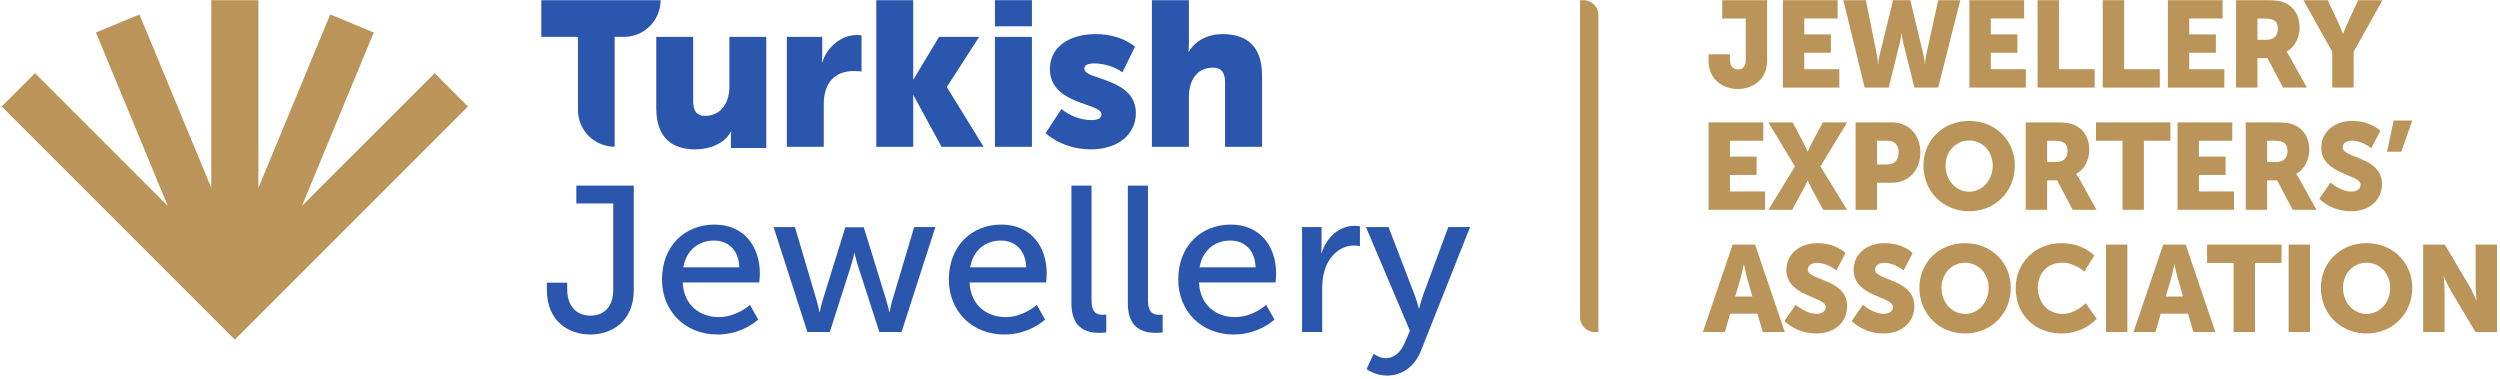
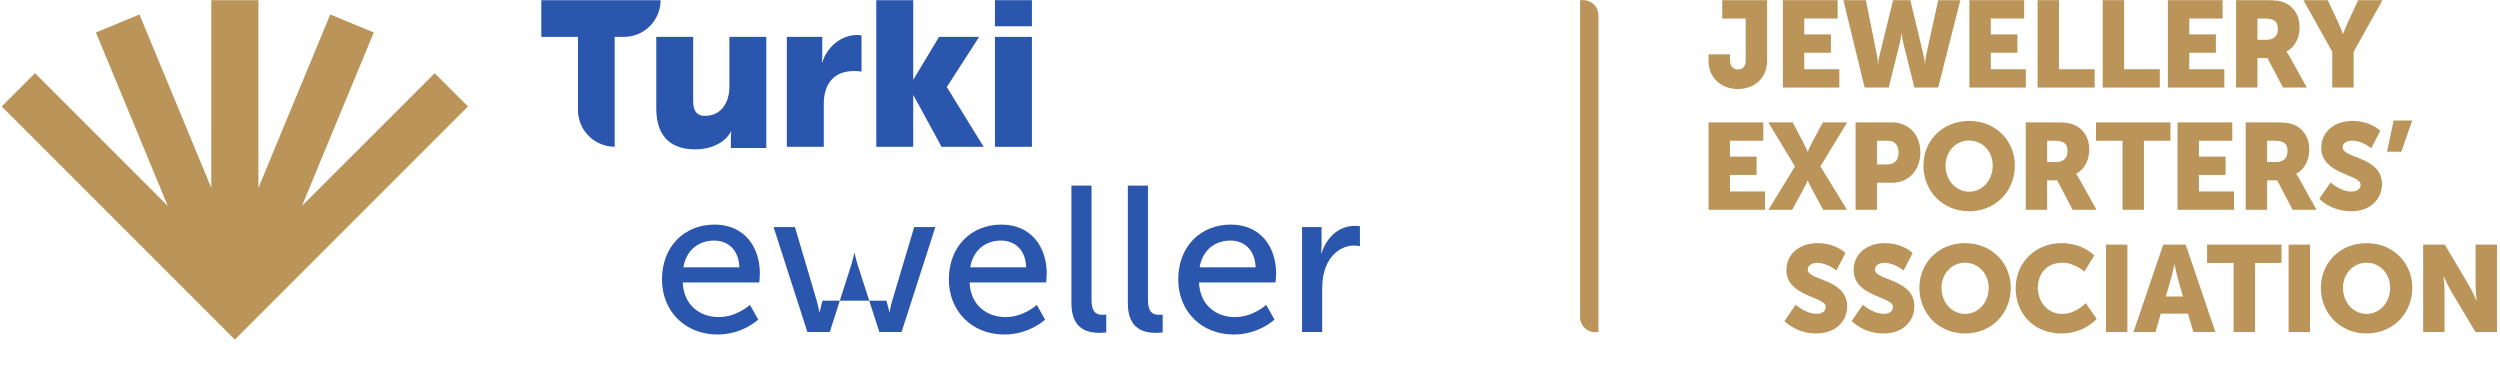
<svg xmlns="http://www.w3.org/2000/svg" width="568" height="86" viewBox="0 0 568 86" fill="none">
  <path d="M388.186 12.339H393.045V13.394C393.045 14.145 393.183 14.7 393.434 15.061C393.767 15.589 394.322 15.782 394.878 15.782C395.905 15.782 396.627 15.117 396.627 13.673V4.205H391.295V0.04H401.485V13.784C401.485 18.142 398.154 20.225 394.822 20.225C391.49 20.225 388.186 18.087 388.186 13.784V12.339Z" fill="#BA9458" />
  <path d="M405.069 0.04H417.508V4.205H409.928V7.815H415.981V11.979H409.928V15.728H417.896V19.892H405.069V0.04Z" fill="#BA9458" />
  <path d="M418.814 0.04H423.924L426.422 12.451C426.672 13.672 426.672 14.533 426.672 14.533H426.728C426.728 14.533 426.756 13.672 427.061 12.451L430.114 0.04H434.029L437.001 12.451C437.305 13.672 437.334 14.533 437.334 14.533H437.389C437.389 14.533 437.389 13.672 437.638 12.451L440.36 0.04H445.385L440.36 19.892H434.946L432.446 9.869C432.141 8.592 432.058 7.536 432.058 7.536H432.002C432.002 7.536 431.92 8.592 431.614 9.869L429.114 19.892H423.645L418.814 0.04Z" fill="#BA9458" />
  <path d="M447.444 0.04H459.883V4.205H452.303V7.815H458.356V11.979H452.303V15.728H460.271V19.892H447.444V0.04Z" fill="#BA9458" />
  <path d="M462.938 0.04H467.797V15.728H475.905V19.892H462.938V0.04Z" fill="#BA9458" />
  <path d="M477.739 0.04H482.598V15.728H490.706V19.892H477.739V0.04Z" fill="#BA9458" />
  <path d="M492.54 0.04H504.979V4.205H497.399V7.815H503.452V11.979H497.399V15.728H505.367V19.892H492.54V0.04Z" fill="#BA9458" />
  <path d="M515.004 9.036C516.559 9.036 517.531 8.175 517.531 6.592C517.531 5.093 516.975 4.205 514.532 4.205H512.893V9.036H515.004ZM508.035 0.04H514.948C516.975 0.04 517.947 0.179 518.808 0.512C521.056 1.373 522.473 3.4 522.473 6.287C522.473 8.397 521.473 10.701 519.503 11.701V11.757C519.503 11.757 519.78 12.117 520.252 12.951L524.111 19.892H518.697L515.171 13.2H512.893V19.892H508.035V0.04Z" fill="#BA9458" />
  <path d="M529.888 11.757L523.336 0.041H528.86L531.11 4.815C531.748 6.177 532.304 7.675 532.304 7.675H532.359C532.359 7.675 532.915 6.177 533.554 4.815L535.775 0.041H541.299L534.747 11.757V19.891H529.888V11.757Z" fill="#BA9458" />
  <path d="M388.186 27.809H400.625V31.974H393.045V35.584H399.098V39.748H393.045V43.497H401.013V47.661H388.186V27.809Z" fill="#BA9458" />
  <path d="M407.818 37.805L401.766 27.809H407.29L409.456 31.89C410.122 33.139 410.678 34.445 410.678 34.445H410.734C410.734 34.445 411.26 33.167 411.955 31.89L414.148 27.809H419.674L413.592 37.805L419.646 47.661H414.231L411.955 43.497C411.26 42.247 410.734 41.025 410.734 41.025H410.678C410.678 41.025 410.151 42.247 409.456 43.497L407.179 47.661H401.792L407.818 37.805Z" fill="#BA9458" />
  <path d="M428.838 37.36C430.531 37.36 431.365 36.221 431.365 34.639C431.365 33.056 430.531 31.973 428.921 31.973H426.45V37.36H428.838ZM421.591 27.809H429.838C433.697 27.809 436.306 30.641 436.306 34.639C436.306 38.637 433.697 41.524 429.838 41.524H426.45V47.66H421.591V27.809Z" fill="#BA9458" />
  <path d="M447.387 43.551C450.358 43.551 452.746 40.997 452.746 37.61C452.746 34.361 450.358 31.918 447.387 31.918C444.417 31.918 442.029 34.361 442.029 37.61C442.029 40.997 444.417 43.551 447.387 43.551ZM447.387 27.476C453.385 27.476 457.771 31.918 457.771 37.61C457.771 43.441 453.385 47.994 447.387 47.994C441.39 47.994 437.003 43.441 437.003 37.61C437.003 31.918 441.39 27.476 447.387 27.476Z" fill="#BA9458" />
  <path d="M467.214 36.805C468.769 36.805 469.741 35.944 469.741 34.361C469.741 32.862 469.185 31.974 466.742 31.974H465.104V36.805H467.214ZM460.245 27.809H467.158C469.185 27.809 470.157 27.948 471.018 28.281C473.266 29.142 474.682 31.169 474.682 34.056C474.682 36.166 473.684 38.47 471.713 39.47V39.526C471.713 39.526 471.99 39.886 472.462 40.72L476.321 47.661H470.908L467.381 40.969H465.104V47.661H460.245V27.809Z" fill="#BA9458" />
  <path d="M482.238 31.974H476.212V27.809H493.122V31.974H487.096V47.661H482.238V31.974Z" fill="#BA9458" />
  <path d="M494.734 27.809H507.173V31.974H499.593V35.584H505.646V39.748H499.593V43.497H507.561V47.661H494.734V27.809Z" fill="#BA9458" />
  <path d="M517.198 36.805C518.753 36.805 519.725 35.944 519.725 34.361C519.725 32.862 519.169 31.974 516.726 31.974H515.088V36.805H517.198ZM510.229 27.809H517.142C519.169 27.809 520.141 27.948 521.002 28.281C523.25 29.142 524.668 31.169 524.668 34.056C524.668 36.166 523.668 38.47 521.697 39.47V39.526C521.697 39.526 521.974 39.886 522.446 40.72L526.305 47.661H520.892L517.365 40.969H515.088V47.661H510.229V27.809Z" fill="#BA9458" />
  <path d="M529.5 41.469C529.5 41.469 531.75 43.524 534.248 43.524C535.248 43.524 536.331 43.136 536.331 41.941C536.331 39.581 527.39 39.665 527.39 33.557C527.39 29.892 530.472 27.476 534.415 27.476C538.691 27.476 540.8 29.725 540.8 29.725L538.746 33.695C538.746 33.695 536.747 31.947 534.359 31.947C533.36 31.947 532.25 32.391 532.25 33.501C532.25 36 541.19 35.556 541.19 41.831C541.19 45.135 538.663 47.995 534.192 47.995C529.528 47.995 526.946 45.163 526.946 45.163L529.5 41.469Z" fill="#BA9458" />
  <path d="M543.83 27.393H548.05L545.579 34.473H542.33L543.83 27.393Z" fill="#BA9458" />
-   <path d="M396.178 60.104C396.178 60.104 395.734 62.269 395.372 63.518L394.234 67.378H398.148L397.038 63.518C396.676 62.269 396.234 60.104 396.234 60.104H396.178ZM399.287 71.265H393.095L391.902 75.429H386.904L393.651 55.578H398.759L405.506 75.429H400.508L399.287 71.265Z" fill="#BA9458" />
  <path d="M407.979 69.238C407.979 69.238 410.229 71.293 412.727 71.293C413.727 71.293 414.81 70.904 414.81 69.71C414.81 67.35 405.869 67.434 405.869 61.326C405.869 57.66 408.951 55.245 412.894 55.245C417.17 55.245 419.279 57.494 419.279 57.494L417.225 61.463C417.225 61.463 415.226 59.715 412.838 59.715C411.839 59.715 410.729 60.159 410.729 61.27C410.729 63.769 419.669 63.325 419.669 69.599C419.669 72.903 417.142 75.763 412.671 75.763C408.007 75.763 405.425 72.931 405.425 72.931L407.979 69.238Z" fill="#BA9458" />
  <path d="M423.252 69.238C423.252 69.238 425.502 71.293 428 71.293C429 71.293 430.083 70.904 430.083 69.71C430.083 67.35 421.142 67.434 421.142 61.326C421.142 57.66 424.224 55.245 428.167 55.245C432.443 55.245 434.552 57.494 434.552 57.494L432.498 61.463C432.498 61.463 430.499 59.715 428.111 59.715C427.112 59.715 426.002 60.159 426.002 61.27C426.002 63.769 434.942 63.325 434.942 69.599C434.942 72.903 432.415 75.763 427.944 75.763C423.28 75.763 420.698 72.931 420.698 72.931L423.252 69.238Z" fill="#BA9458" />
  <path d="M446.466 71.32C449.437 71.32 451.825 68.766 451.825 65.379C451.825 62.13 449.437 59.687 446.466 59.687C443.495 59.687 441.107 62.13 441.107 65.379C441.107 68.766 443.495 71.32 446.466 71.32ZM446.466 55.245C452.463 55.245 456.85 59.687 456.85 65.379C456.85 71.21 452.463 75.763 446.466 75.763C440.469 75.763 436.082 71.21 436.082 65.379C436.082 59.687 440.469 55.245 446.466 55.245Z" fill="#BA9458" />
  <path d="M468.375 55.245C473.29 55.245 475.817 58.048 475.817 58.048L473.567 61.714C473.567 61.714 471.346 59.687 468.597 59.687C464.794 59.687 462.989 62.491 462.989 65.351C462.989 68.294 464.933 71.32 468.597 71.32C471.595 71.32 473.873 68.876 473.873 68.876L476.371 72.431C476.371 72.431 473.567 75.763 468.375 75.763C462.157 75.763 457.963 71.349 457.963 65.462C457.963 59.687 462.406 55.245 468.375 55.245Z" fill="#BA9458" />
  <path d="M478.485 55.577H483.344V75.429H478.485V55.577Z" fill="#BA9458" />
  <path d="M494.007 60.104C494.007 60.104 493.563 62.269 493.201 63.518L492.063 67.378H495.977L494.867 63.518C494.505 62.269 494.063 60.104 494.063 60.104H494.007ZM497.116 71.265H490.924L489.731 75.429H484.733L491.48 55.578H496.588L503.335 75.429H498.337L497.116 71.265Z" fill="#BA9458" />
  <path d="M507.476 59.743H501.45V55.577H518.36V59.743H512.334V75.429H507.476V59.743Z" fill="#BA9458" />
  <path d="M519.972 55.577H524.83V75.429H519.972V55.577Z" fill="#BA9458" />
  <path d="M537.687 71.32C540.657 71.32 543.045 68.766 543.045 65.379C543.045 62.13 540.657 59.687 537.687 59.687C534.716 59.687 532.328 62.13 532.328 65.379C532.328 68.766 534.716 71.32 537.687 71.32ZM537.687 55.245C543.684 55.245 548.071 59.687 548.071 65.379C548.071 71.21 543.684 75.763 537.687 75.763C531.689 75.763 527.303 71.21 527.303 65.379C527.303 59.687 531.689 55.245 537.687 55.245Z" fill="#BA9458" />
  <path d="M550.545 55.578H555.46L560.957 64.851C561.734 66.157 562.622 68.239 562.622 68.239H562.678C562.678 68.239 562.456 66.101 562.456 64.851V55.578H567.316V75.43H562.428L556.904 66.185C556.126 64.879 555.237 62.797 555.237 62.797H555.181C555.181 62.797 555.404 64.935 555.404 66.185V75.43H550.545V55.578Z" fill="#BA9458" />
  <path d="M226.051 0.041H234.457V5.975H226.051V0.041Z" fill="#2B56AE" />
-   <path d="M124.25 64.22H128.869V65.633C128.869 70.157 131.508 71.713 134.146 71.713C136.738 71.713 139.33 70.204 139.33 65.822V46.22H130.942V42.166H143.996V65.869C143.996 73.078 138.953 76.001 134.1 76.001C129.245 76.001 124.25 73.032 124.25 65.869V64.22Z" fill="#2B56AE" />
  <path d="M167.981 60.733C167.839 56.633 165.295 54.654 162.231 54.654C158.745 54.654 155.918 56.822 155.258 60.733H167.981ZM162.326 51.026C169.065 51.026 172.646 56.02 172.646 62.194C172.646 62.806 172.505 64.172 172.505 64.172H155.117C155.351 69.403 159.074 72.042 163.315 72.042C167.415 72.042 170.385 69.262 170.385 69.262L172.269 72.607C172.269 72.607 168.735 76.001 163.033 76.001C155.541 76.001 150.403 70.582 150.403 63.513C150.403 55.926 155.541 51.026 162.326 51.026Z" fill="#2B56AE" />
-   <path d="M175.757 51.591H180.61L185.558 68.319C185.936 69.544 186.124 70.864 186.172 70.864H186.265C186.265 70.864 186.501 69.544 186.878 68.319L192.061 51.639H196.256L201.392 68.319C201.769 69.544 202.052 70.864 202.052 70.864H202.146C202.146 70.864 202.334 69.544 202.712 68.319L207.706 51.591H212.513L204.832 75.435H199.79L194.842 60.12C194.465 58.895 194.182 57.528 194.182 57.528H194.088C194.088 57.528 193.805 58.895 193.428 60.12L188.528 75.435H183.438L175.757 51.591Z" fill="#2B56AE" />
+   <path d="M175.757 51.591H180.61L185.558 68.319C185.936 69.544 186.124 70.864 186.172 70.864H186.265C186.265 70.864 186.501 69.544 186.878 68.319H196.256L201.392 68.319C201.769 69.544 202.052 70.864 202.052 70.864H202.146C202.146 70.864 202.334 69.544 202.712 68.319L207.706 51.591H212.513L204.832 75.435H199.79L194.842 60.12C194.465 58.895 194.182 57.528 194.182 57.528H194.088C194.088 57.528 193.805 58.895 193.428 60.12L188.528 75.435H183.438L175.757 51.591Z" fill="#2B56AE" />
  <path d="M233.154 60.733C233.012 56.633 230.467 54.654 227.404 54.654C223.918 54.654 221.091 56.822 220.431 60.733H233.154ZM227.498 51.026C234.238 51.026 237.819 56.02 237.819 62.194C237.819 62.806 237.678 64.172 237.678 64.172H220.29C220.524 69.403 224.247 72.042 228.488 72.042C232.588 72.042 235.556 69.262 235.556 69.262L237.442 72.607C237.442 72.607 233.908 76.001 228.206 76.001C220.714 76.001 215.578 70.582 215.578 63.513C215.578 55.926 220.714 51.026 227.498 51.026Z" fill="#2B56AE" />
  <path d="M243.427 42.166H247.998V68.132C247.998 71.005 249.129 71.523 250.542 71.523C250.966 71.523 251.343 71.477 251.343 71.477V75.529C251.343 75.529 250.637 75.624 249.837 75.624C247.243 75.624 243.427 74.917 243.427 68.931V42.166Z" fill="#2B56AE" />
  <path d="M256.245 42.166H260.816V68.132C260.816 71.005 261.946 71.523 263.36 71.523C263.785 71.523 264.161 71.477 264.161 71.477V75.529C264.161 75.529 263.454 75.624 262.654 75.624C260.061 75.624 256.245 74.917 256.245 68.931V42.166Z" fill="#2B56AE" />
  <path d="M285.274 60.733C285.132 56.633 282.587 54.654 279.524 54.654C276.038 54.654 273.21 56.822 272.551 60.733H285.274ZM279.619 51.026C286.358 51.026 289.939 56.02 289.939 62.194C289.939 62.806 289.798 64.172 289.798 64.172H272.41C272.644 69.403 276.367 72.042 280.608 72.042C284.708 72.042 287.676 69.262 287.676 69.262L289.562 72.607C289.562 72.607 286.027 76.001 280.326 76.001C272.832 76.001 267.696 70.582 267.696 63.513C267.696 55.926 272.832 51.026 279.619 51.026Z" fill="#2B56AE" />
  <path d="M295.83 51.591H300.259V55.737C300.259 56.728 300.164 57.528 300.164 57.528H300.259C301.343 54.041 304.123 51.308 307.799 51.308C308.411 51.308 308.976 51.403 308.976 51.403V55.927C308.976 55.927 308.364 55.785 307.658 55.785C304.735 55.785 302.05 57.859 300.966 61.392C300.542 62.759 300.4 64.22 300.4 65.681V75.435H295.83V51.591Z" fill="#2B56AE" />
-   <path d="M312.088 80.383C312.088 80.383 313.406 81.372 314.868 81.372C316.706 81.372 318.261 80.052 319.156 77.886L320.334 75.152L310.344 51.591H315.48L321.465 67.188C321.936 68.414 322.36 70.063 322.36 70.063H322.454C322.454 70.063 322.832 68.462 323.256 67.235L329.052 51.591H334L322.832 79.723C321.37 83.399 318.449 85.331 315.104 85.331C312.417 85.331 310.485 83.87 310.485 83.87L312.088 80.383Z" fill="#2B56AE" />
  <path d="M215.142 19.728L222.462 8.38H213.346L207.485 18.144V0.041H199.09V33.357H207.485V21.536L213.921 33.357H223.482L215.142 19.824V19.728Z" fill="#2B56AE" />
  <path d="M122.986 0.042V8.382H131.313V24.991C131.313 29.599 135.049 33.335 139.654 33.335V8.382H141.747C146.351 8.382 150.087 4.644 150.087 0.042H122.986Z" fill="#2B56AE" />
  <path d="M165.717 19.704C165.717 23.442 163.751 26.326 160.167 26.326C158.412 26.326 157.491 25.355 157.491 23.027V8.378H149.103V24.579C149.103 31.612 153.031 33.94 157.977 33.94C161.327 33.94 164.693 32.557 166.053 29.888H166.148C166.148 29.888 166.053 30.616 166.053 31.442V33.624H174.101V8.378H165.717V19.704Z" fill="#2B56AE" />
  <path d="M186.816 14.15H186.722C186.722 14.15 186.816 13.419 186.816 12.601V8.378H178.77V33.355H187.16V23.655C187.16 19.098 189.391 16.137 194.046 16.137C194.626 16.137 195.454 16.186 195.743 16.285V8.039C195.454 7.99 195.114 7.943 194.772 7.943C191.036 7.943 187.887 10.757 186.816 14.15Z" fill="#2B56AE" />
  <path d="M226.051 8.381H234.457V33.356H226.051V8.381Z" fill="#2B56AE" />
-   <path d="M241.161 24.755C243.008 26.31 245.583 27.282 247.964 27.282C249.664 27.282 250.247 26.747 250.247 25.97C250.247 23.298 238.537 23.88 238.537 15.668C238.537 10.519 243.153 7.75 248.936 7.75C252.143 7.75 255.349 8.575 257.876 10.616L255.009 16.447C253.552 15.28 250.831 14.406 248.692 14.406C246.895 14.406 246.36 14.94 246.36 15.62C246.36 18.244 258.069 17.612 258.069 25.727C258.069 30.391 254.183 33.939 247.769 33.939C244.173 33.939 240.336 32.724 237.565 30.246L241.161 24.755Z" fill="#2B56AE" />
-   <path d="M261.714 0.042H270.12V9.596C270.12 10.859 270.024 11.734 270.024 11.734H270.12C271.529 9.256 274.445 7.75 277.749 7.75C282.802 7.75 286.737 10.082 286.737 17.127V33.355H278.332V18.682C278.332 16.35 277.409 15.378 275.562 15.378C271.918 15.378 270.12 18.244 270.12 22.083V33.355H261.714V0.042Z" fill="#2B56AE" />
  <path d="M79.842 50.676L93.086 37.432L106.325 24.193L98.76 16.628L68.598 46.789L84.92 7.381L75.033 3.287L58.705 42.7L58.709 0.041L48.008 0.043L48.006 42.691L31.685 3.287L21.796 7.381L38.121 46.791L7.953 16.624L0.386 24.191L53.357 77.161L66.6 63.919L79.842 50.676Z" fill="#BA9458" />
  <path d="M363.157 75.466H362.381C360.509 75.466 358.991 73.948 358.991 72.076V0.042H359.767C361.639 0.042 363.157 1.559 363.157 3.431V75.466Z" fill="#BA9458" />
</svg>